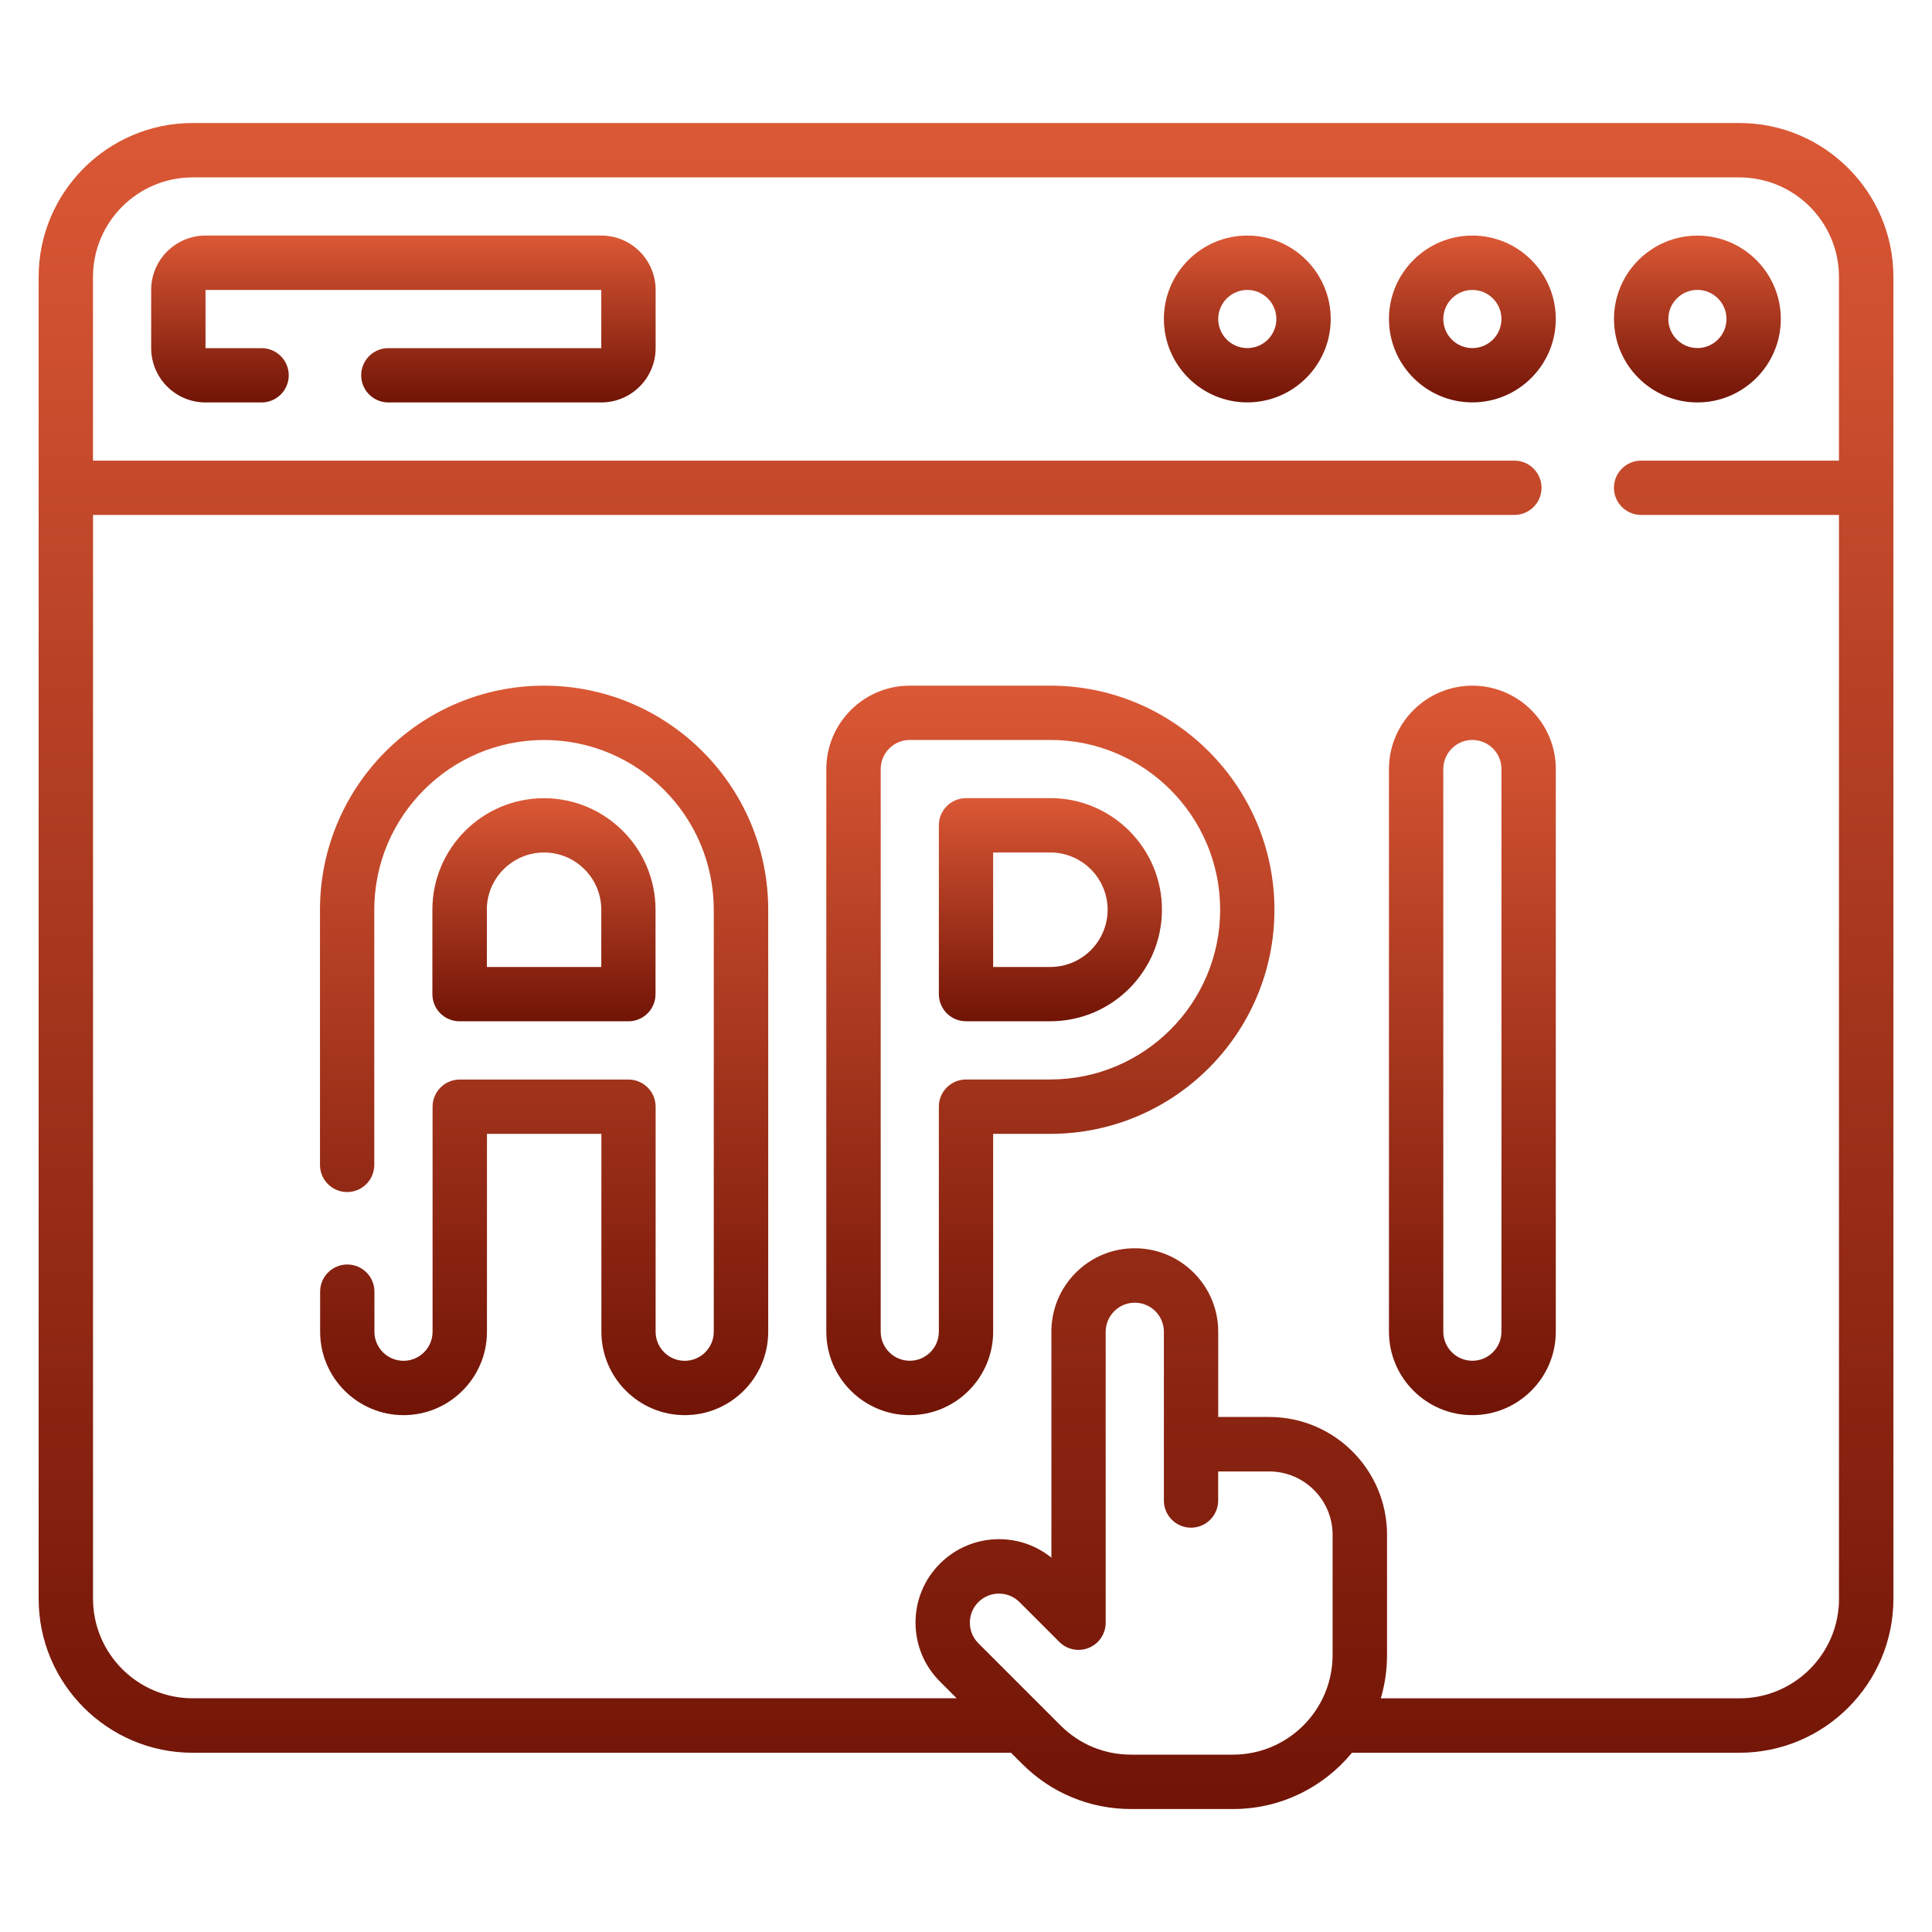
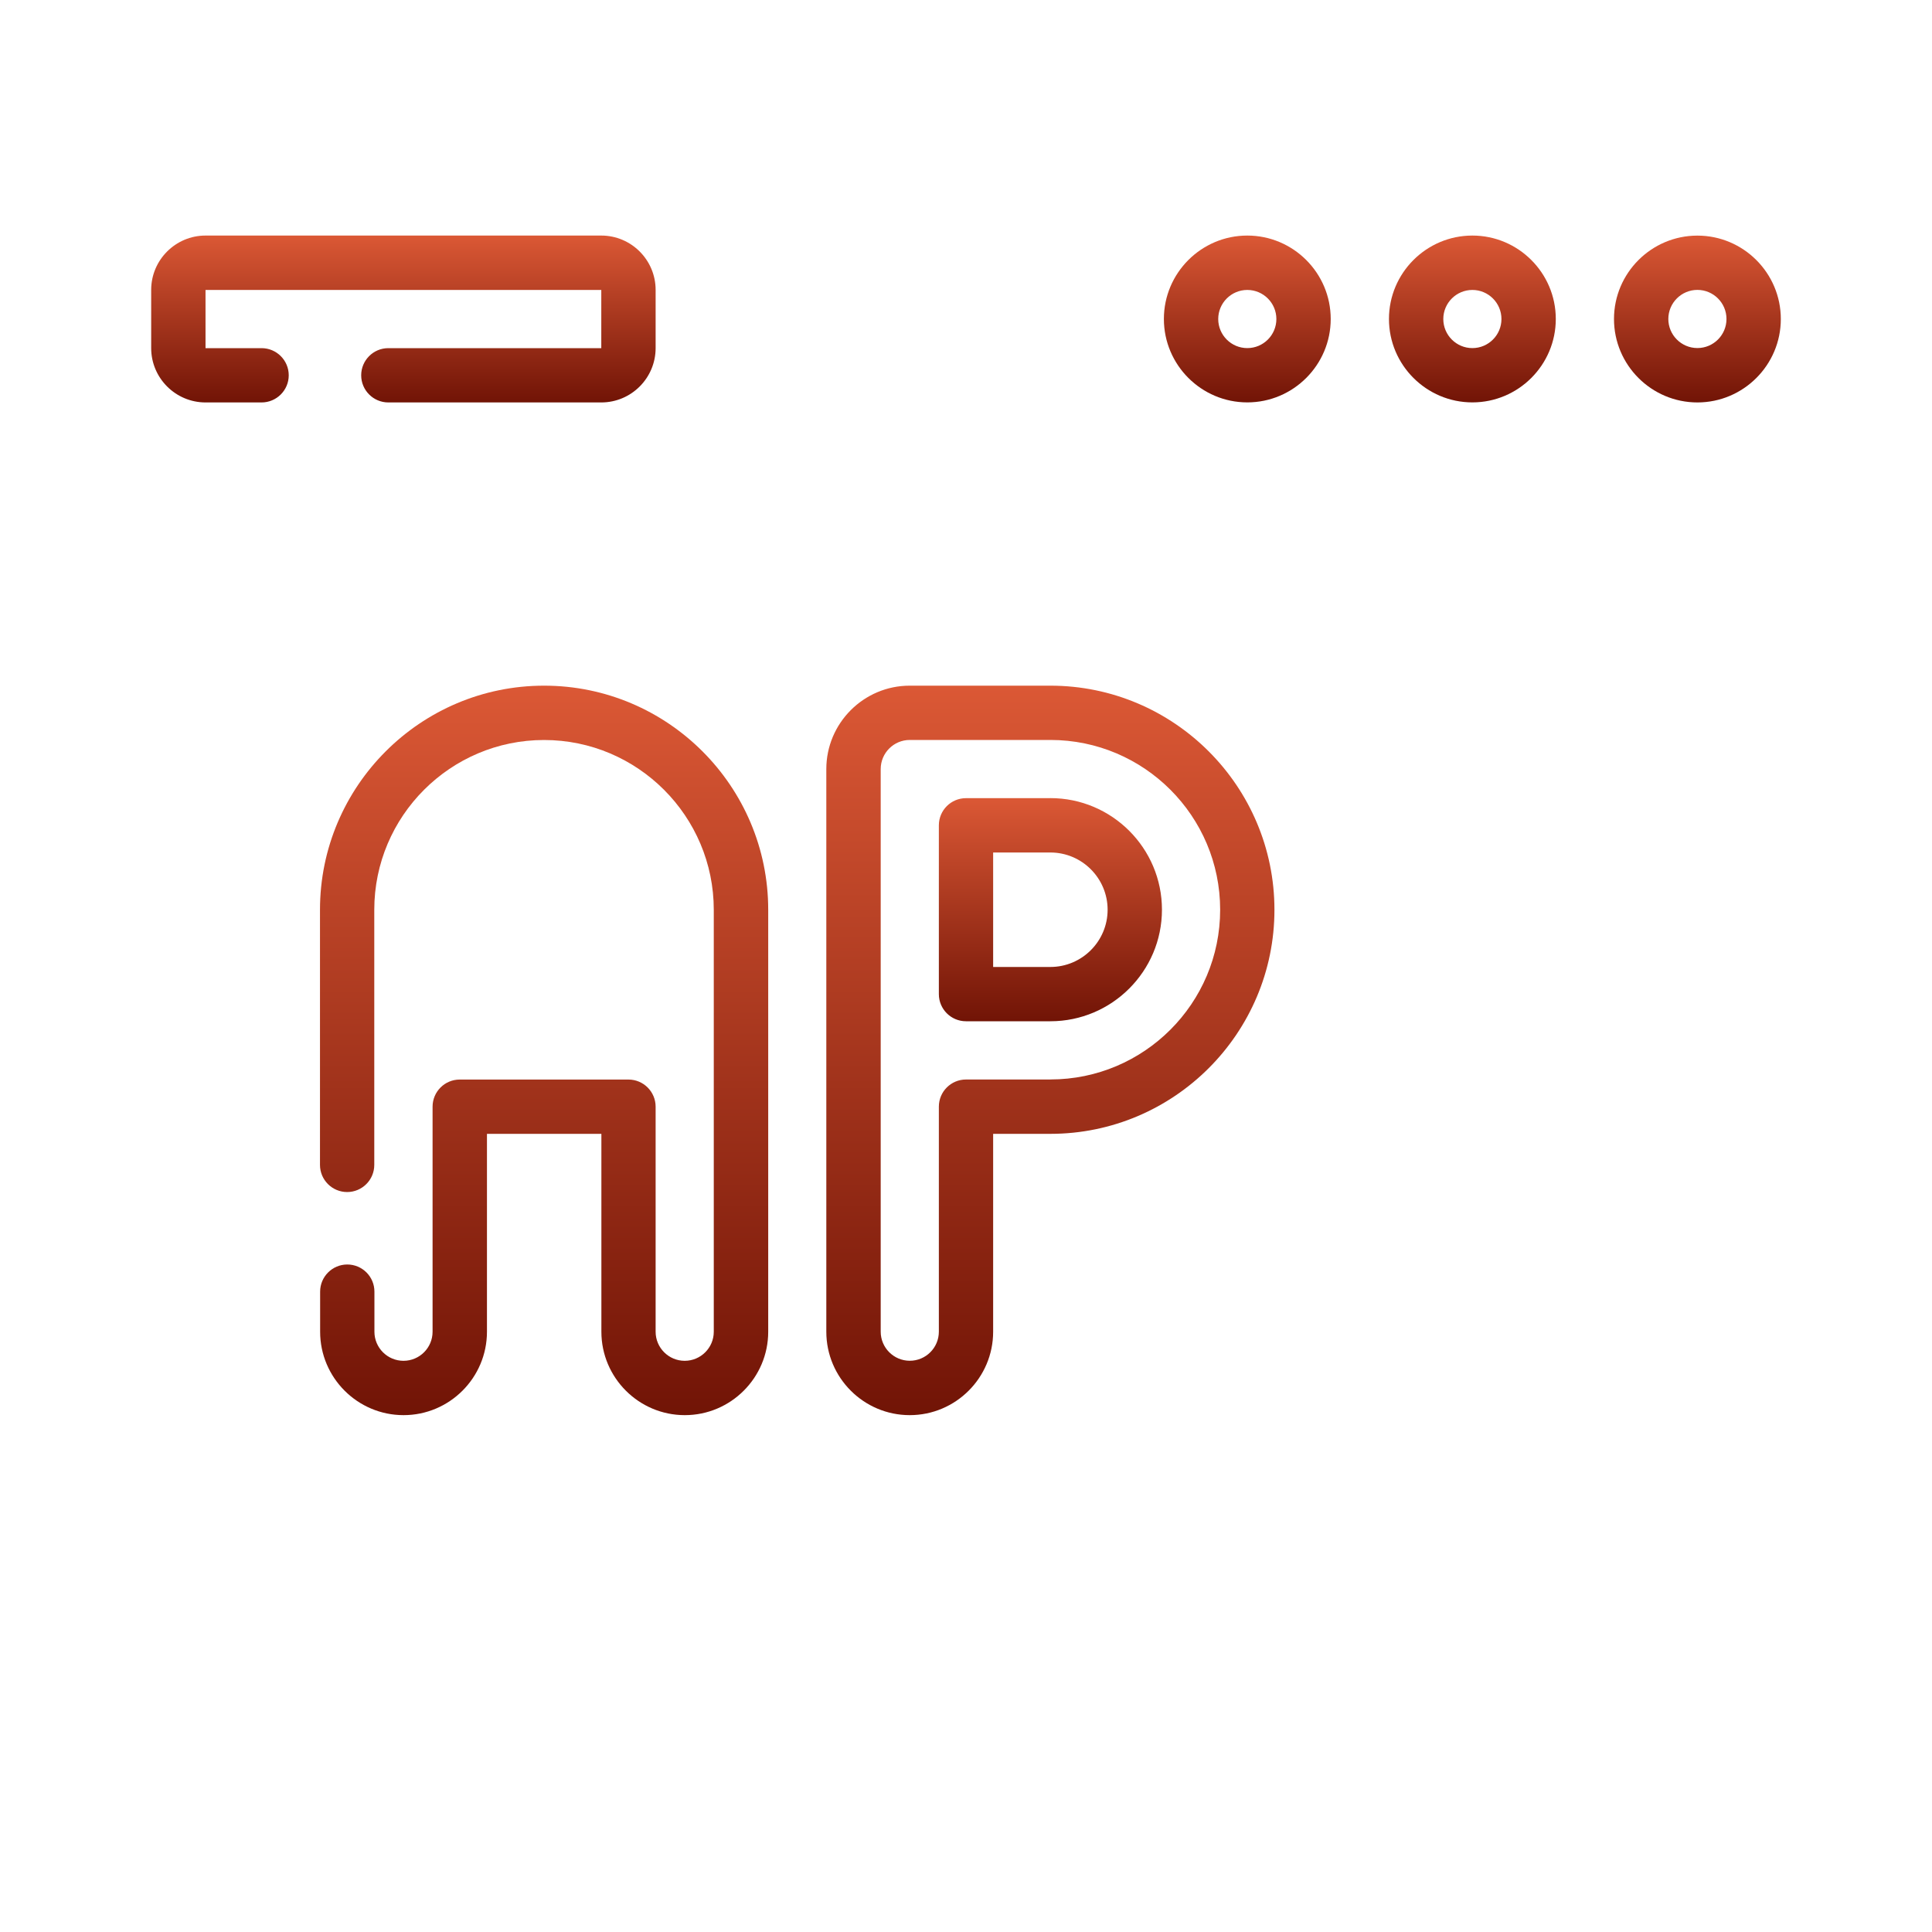
<svg xmlns="http://www.w3.org/2000/svg" xmlns:xlink="http://www.w3.org/1999/xlink" id="Ebene_1" data-name="Ebene 1" viewBox="0 0 400 400">
  <defs>
    <style> .cls-1 { fill: url(#Unbenannter_Verlauf_5); } .cls-2 { fill: url(#Unbenannter_Verlauf_5-10); } .cls-3 { fill: url(#Unbenannter_Verlauf_5-2); } .cls-4 { fill: url(#Unbenannter_Verlauf_5-9); } .cls-5 { fill: url(#Unbenannter_Verlauf_5-7); } .cls-6 { fill: url(#Unbenannter_Verlauf_5-8); } .cls-7 { fill: url(#Unbenannter_Verlauf_5-5); } .cls-8 { fill: url(#Unbenannter_Verlauf_5-6); } .cls-9 { fill: url(#Unbenannter_Verlauf_5-3); } .cls-10 { fill: url(#Unbenannter_Verlauf_5-4); } </style>
    <linearGradient id="Unbenannter_Verlauf_5" data-name="Unbenannter Verlauf 5" x1="200" y1="374.53" x2="200" y2="25.47" gradientUnits="userSpaceOnUse">
      <stop offset="0" stop-color="#711406" />
      <stop offset="1" stop-color="#db5835" />
    </linearGradient>
    <linearGradient id="Unbenannter_Verlauf_5-2" data-name="Unbenannter Verlauf 5" x1="112.64" y1="211.45" x2="112.64" y2="165.25" xlink:href="#Unbenannter_Verlauf_5" />
    <linearGradient id="Unbenannter_Verlauf_5-3" data-name="Unbenannter Verlauf 5" x1="112.64" y1="292.99" x2="112.64" y2="141.96" xlink:href="#Unbenannter_Verlauf_5" />
    <linearGradient id="Unbenannter_Verlauf_5-4" data-name="Unbenannter Verlauf 5" x1="217.47" y1="292.99" x2="217.47" y2="141.96" xlink:href="#Unbenannter_Verlauf_5" />
    <linearGradient id="Unbenannter_Verlauf_5-5" data-name="Unbenannter Verlauf 5" x1="217.47" y1="211.45" x2="217.47" y2="165.25" xlink:href="#Unbenannter_Verlauf_5" />
    <linearGradient id="Unbenannter_Verlauf_5-6" data-name="Unbenannter Verlauf 5" x1="304.84" y1="292.99" x2="304.84" y2="141.96" xlink:href="#Unbenannter_Verlauf_5" />
    <linearGradient id="Unbenannter_Verlauf_5-7" data-name="Unbenannter Verlauf 5" x1="351.43" y1="83.32" x2="351.43" y2="48.77" xlink:href="#Unbenannter_Verlauf_5" />
    <linearGradient id="Unbenannter_Verlauf_5-8" data-name="Unbenannter Verlauf 5" x1="304.84" y1="83.32" x2="304.84" y2="48.77" xlink:href="#Unbenannter_Verlauf_5" />
    <linearGradient id="Unbenannter_Verlauf_5-9" data-name="Unbenannter Verlauf 5" x1="258.24" y1="83.32" x2="258.24" y2="48.77" xlink:href="#Unbenannter_Verlauf_5" />
    <linearGradient id="Unbenannter_Verlauf_5-10" data-name="Unbenannter Verlauf 5" x1="83.52" y1="83.32" x2="83.52" y2="48.77" xlink:href="#Unbenannter_Verlauf_5" />
  </defs>
-   <path class="cls-1" d="M360.12,25.47H39.88c-17.58,0-31.88,14.3-31.88,31.88v273.66c0,17.58,14.3,31.88,31.88,31.88h169.44l2.31,2.31c6.02,6.02,14.02,9.34,22.54,9.34h21.12c9.9,0,18.77-4.54,24.62-11.65h80.22c17.58,0,31.88-14.3,31.88-31.88V57.35c0-17.57-14.3-31.88-31.88-31.88h0ZM255.29,363.28h-21.12c-5.51,0-10.69-2.14-14.59-6.04l-17.02-17.02c-1.14-1.14-1.76-2.65-1.76-4.26s.62-3.12,1.76-4.26c2.35-2.35,6.17-2.35,8.52,0l8.24,8.24c1.61,1.61,4.03,2.09,6.13,1.22,2.1-.87,3.47-2.92,3.47-5.2v-60.23c0-1.61.63-3.12,1.77-4.26,1.14-1.14,2.65-1.76,4.26-1.76h0c3.32,0,6.02,2.7,6.02,6.02v34.94c0,3.11,2.52,5.62,5.62,5.62s5.62-2.52,5.62-5.62v-6.02h10.57c7.24,0,13.12,5.89,13.12,13.12v24.89c0,11.37-9.25,20.62-20.62,20.62h0ZM380.75,331c0,11.38-9.25,20.62-20.62,20.62h-74.25c.84-2.85,1.29-5.86,1.29-8.98v-24.89c0-13.44-10.93-24.38-24.38-24.38h-10.57v-17.66c0-9.52-7.75-17.27-17.27-17.27h0c-4.61,0-8.95,1.79-12.21,5.05-3.26,3.26-5.06,7.6-5.06,12.22v46.79c-3.06-2.48-6.85-3.83-10.85-3.83-4.61,0-8.95,1.8-12.22,5.06-3.26,3.26-5.06,7.6-5.06,12.21s1.8,8.95,5.06,12.21l3.46,3.46H39.88c-11.37,0-20.62-9.25-20.62-20.62V106.61h294.28c3.11,0,5.62-2.52,5.62-5.62s-2.52-5.62-5.62-5.62H19.25v-38.02c0-11.37,9.25-20.62,20.62-20.62h320.25c11.37,0,20.62,9.25,20.62,20.62v38.02h-40.97c-3.1,0-5.62,2.52-5.62,5.62s2.52,5.62,5.62,5.62h40.97v224.39ZM380.75,331" />
-   <path class="cls-3" d="M95.16,211.45h34.94c3.11,0,5.62-2.52,5.62-5.62v-17.47c0-12.74-10.36-23.1-23.1-23.1s-23.1,10.36-23.1,23.1v17.47c0,3.11,2.52,5.62,5.62,5.62h0ZM100.79,188.35c0-6.53,5.32-11.85,11.85-11.85s11.85,5.32,11.85,11.85v11.85h-23.69v-11.85ZM100.79,188.35" />
  <path class="cls-9" d="M112.64,141.96c-25.58,0-46.39,20.81-46.39,46.4v52.82c0,3.1,2.52,5.62,5.62,5.62s5.62-2.52,5.62-5.62v-52.82c0-19.38,15.77-35.15,35.15-35.15s35.14,15.77,35.14,35.15v87.36c0,3.32-2.7,6.02-6.02,6.02s-6.02-2.7-6.02-6.02v-46.59c0-3.1-2.52-5.62-5.62-5.62h-34.94c-3.11,0-5.62,2.52-5.62,5.62v46.59c0,3.32-2.7,6.02-6.02,6.02s-6.02-2.7-6.02-6.02v-8.3c0-3.11-2.52-5.62-5.62-5.62s-5.62,2.52-5.62,5.62v8.3c0,9.52,7.75,17.27,17.27,17.27s17.27-7.75,17.27-17.27v-40.97h23.69v40.97c0,9.52,7.75,17.27,17.27,17.27s17.27-7.75,17.27-17.27v-87.36c0-25.58-20.81-46.4-46.39-46.4h0ZM112.64,141.96" />
  <path class="cls-10" d="M217.47,141.96h-29.12c-9.52,0-17.27,7.75-17.27,17.27v116.49c0,9.52,7.75,17.27,17.27,17.27s17.27-7.75,17.27-17.27v-40.97h11.85c25.58,0,46.39-20.81,46.39-46.39s-20.81-46.4-46.39-46.4h0ZM217.47,223.5h-17.47c-3.11,0-5.62,2.52-5.62,5.62v46.59c0,3.32-2.7,6.02-6.02,6.02s-6.02-2.7-6.02-6.02v-116.49c0-3.32,2.7-6.02,6.02-6.02h29.12c19.38,0,35.14,15.77,35.14,35.15s-15.76,35.14-35.14,35.14h0ZM217.47,223.5" />
  <path class="cls-7" d="M217.47,165.25h-17.47c-3.11,0-5.62,2.52-5.62,5.62v34.95c0,3.11,2.52,5.62,5.62,5.62h17.47c12.73,0,23.1-10.36,23.1-23.1s-10.36-23.1-23.1-23.1h0ZM217.47,200.2h-11.85v-23.7h11.85c6.53,0,11.85,5.32,11.85,11.85s-5.32,11.85-11.85,11.85h0ZM217.47,200.2" />
-   <path class="cls-8" d="M304.84,141.96c-9.52,0-17.27,7.75-17.27,17.27v116.49c0,9.52,7.75,17.27,17.27,17.27s17.27-7.75,17.27-17.27v-116.49c0-9.52-7.75-17.27-17.27-17.27h0ZM310.86,275.71c0,3.32-2.7,6.02-6.02,6.02s-6.02-2.7-6.02-6.02v-116.49c0-3.32,2.7-6.02,6.02-6.02s6.02,2.7,6.02,6.02v116.49ZM310.86,275.71" />
  <path class="cls-5" d="M351.43,83.32c9.52,0,17.27-7.75,17.27-17.27s-7.75-17.27-17.27-17.27-17.27,7.75-17.27,17.27,7.75,17.27,17.27,17.27h0ZM351.43,60.02c3.32,0,6.02,2.7,6.02,6.02s-2.7,6.02-6.02,6.02-6.02-2.7-6.02-6.02,2.7-6.02,6.02-6.02h0ZM351.43,60.02" />
  <path class="cls-6" d="M304.84,48.77c-9.52,0-17.27,7.75-17.27,17.27s7.75,17.27,17.27,17.27,17.27-7.75,17.27-17.27-7.75-17.27-17.27-17.27h0ZM304.84,72.07c-3.32,0-6.02-2.7-6.02-6.02s2.7-6.02,6.02-6.02,6.02,2.7,6.02,6.02-2.7,6.02-6.02,6.02h0ZM304.84,72.07" />
  <path class="cls-4" d="M258.24,48.77c-9.52,0-17.27,7.75-17.27,17.27s7.75,17.27,17.27,17.27,17.27-7.75,17.27-17.27-7.75-17.27-17.27-17.27h0ZM258.24,72.07c-3.32,0-6.02-2.7-6.02-6.02s2.7-6.02,6.02-6.02,6.02,2.7,6.02,6.02-2.7,6.02-6.02,6.02h0ZM258.24,72.07" />
  <path class="cls-2" d="M124.48,48.77H42.55c-6.2,0-11.25,5.05-11.25,11.25v12.05c0,6.2,5.05,11.25,11.25,11.25h11.6c3.11,0,5.63-2.52,5.63-5.62s-2.52-5.62-5.63-5.62h-11.6v-12.05h81.94v12.05h-44.09c-3.11,0-5.62,2.52-5.62,5.62s2.52,5.62,5.62,5.62h44.09c6.2,0,11.25-5.05,11.25-11.25v-12.05c0-6.2-5.05-11.25-11.25-11.25h0ZM124.48,48.77" />
</svg>